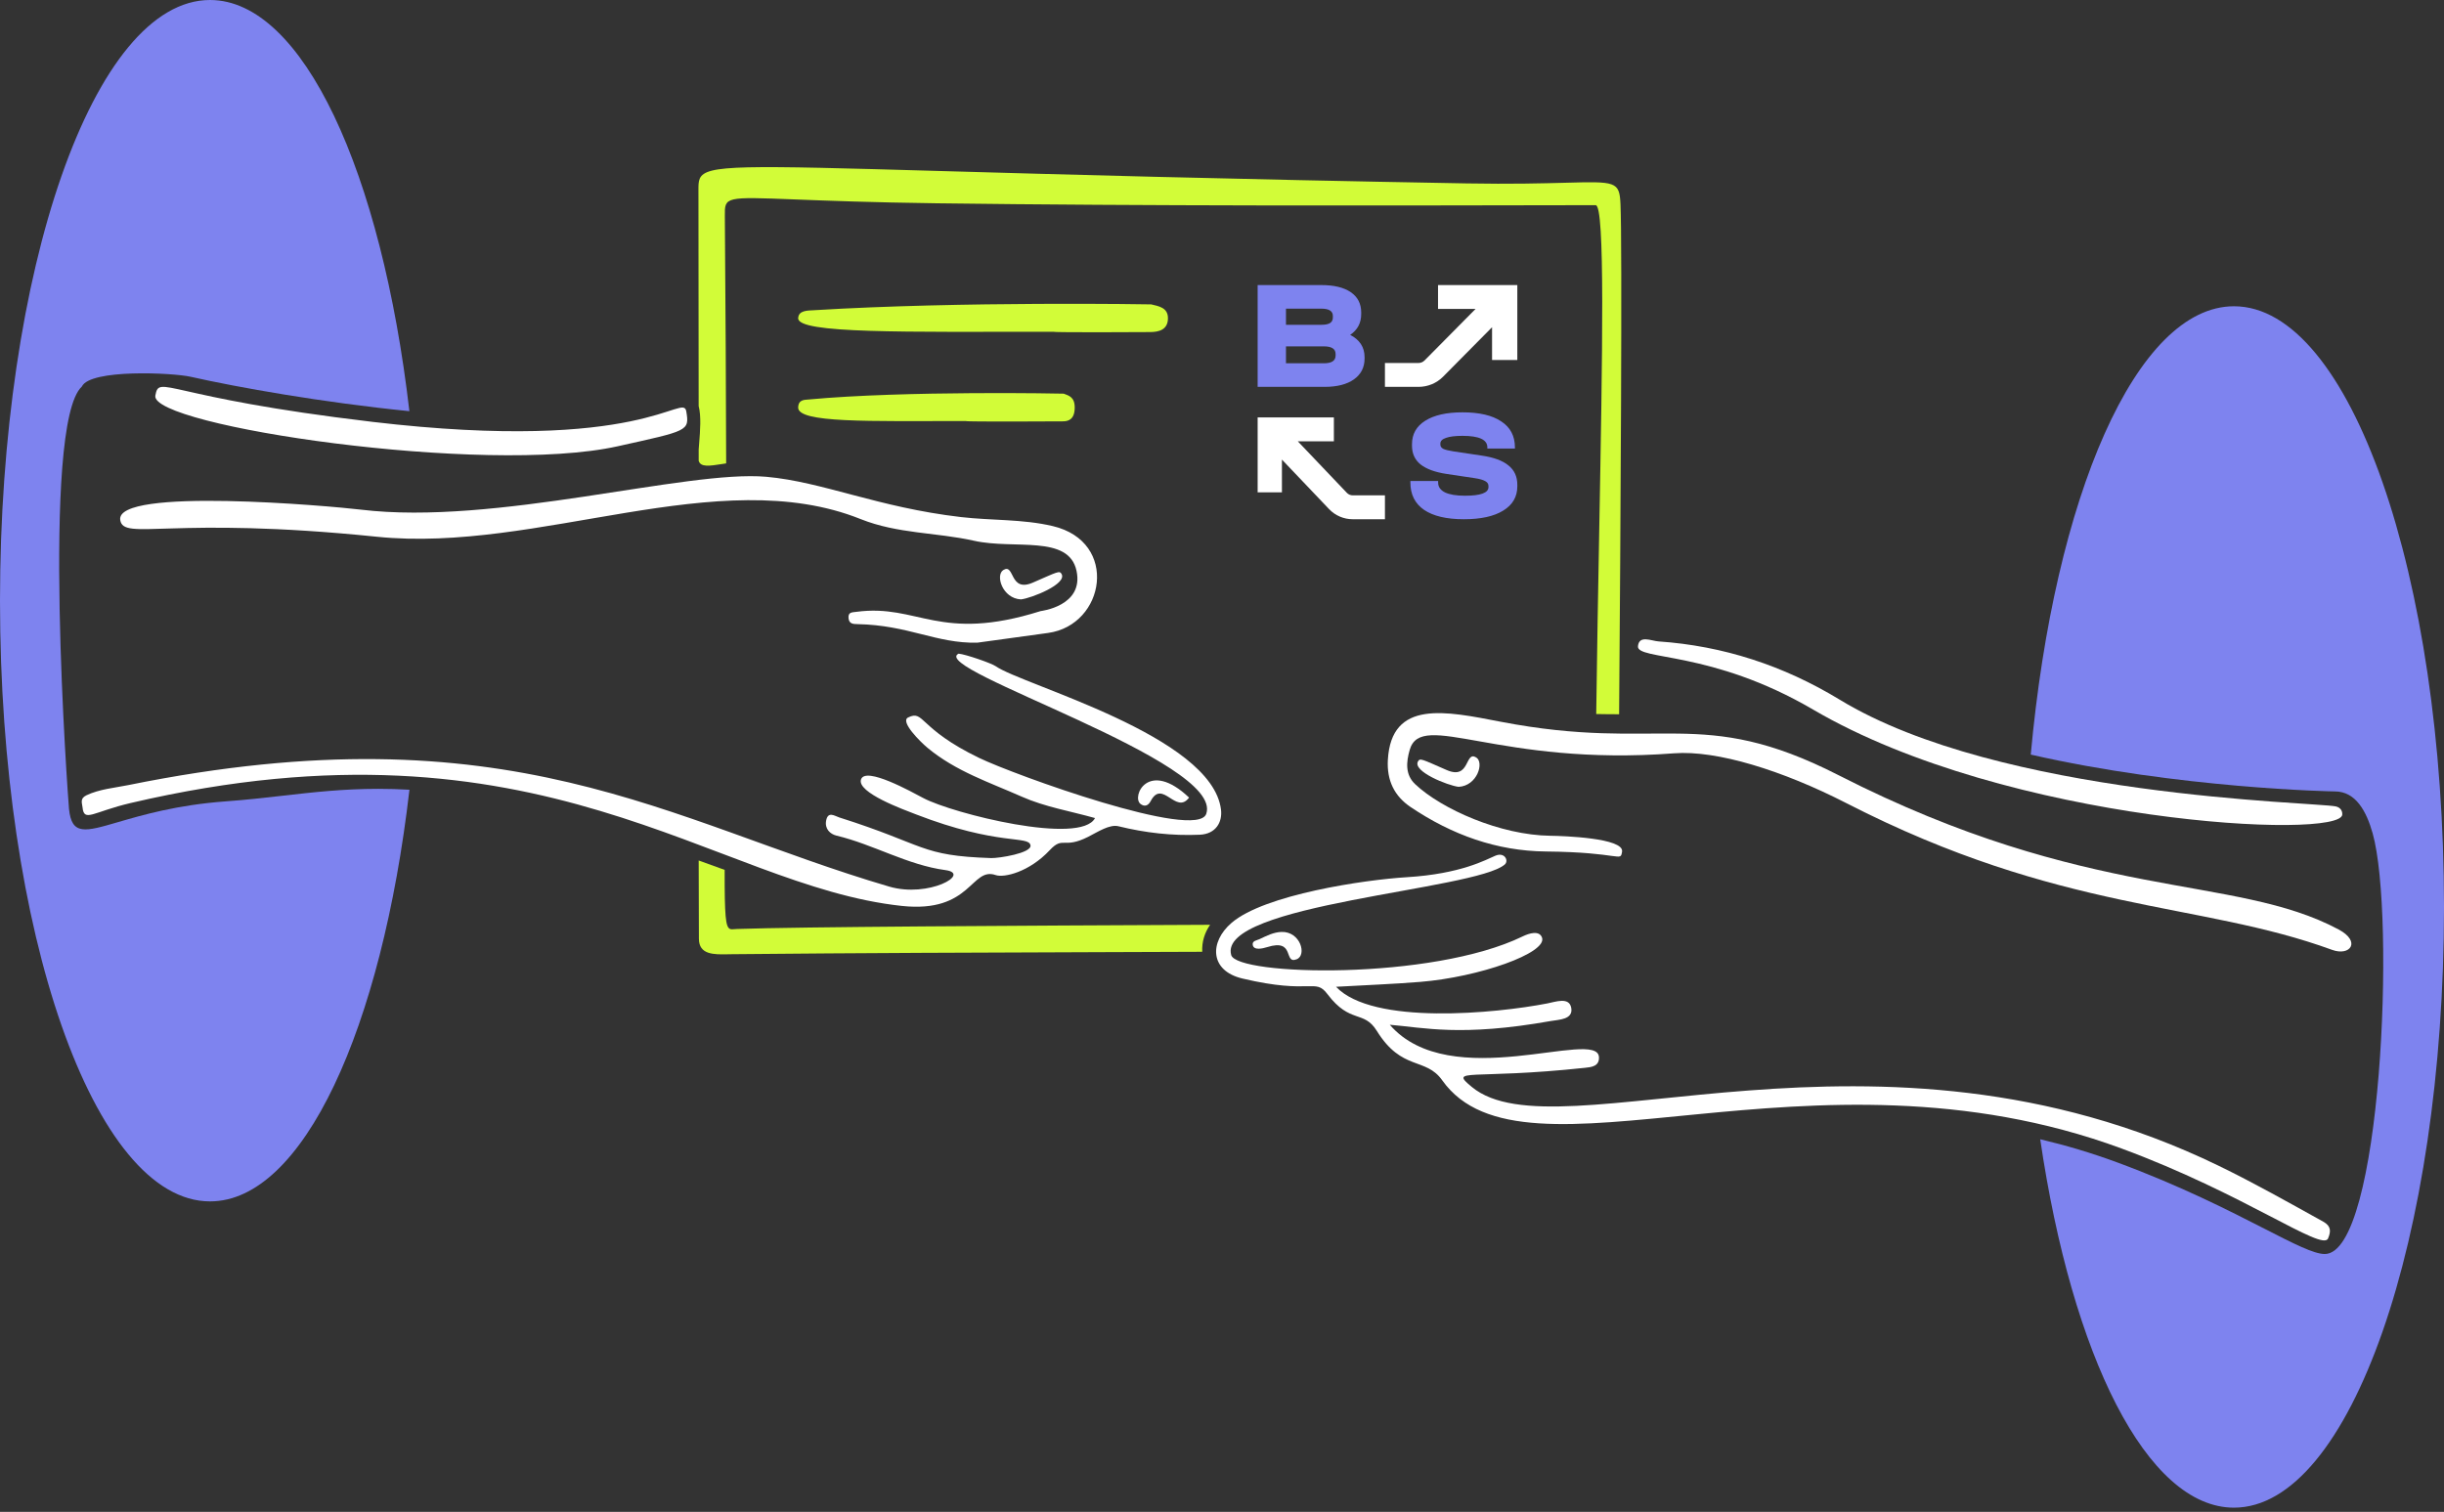
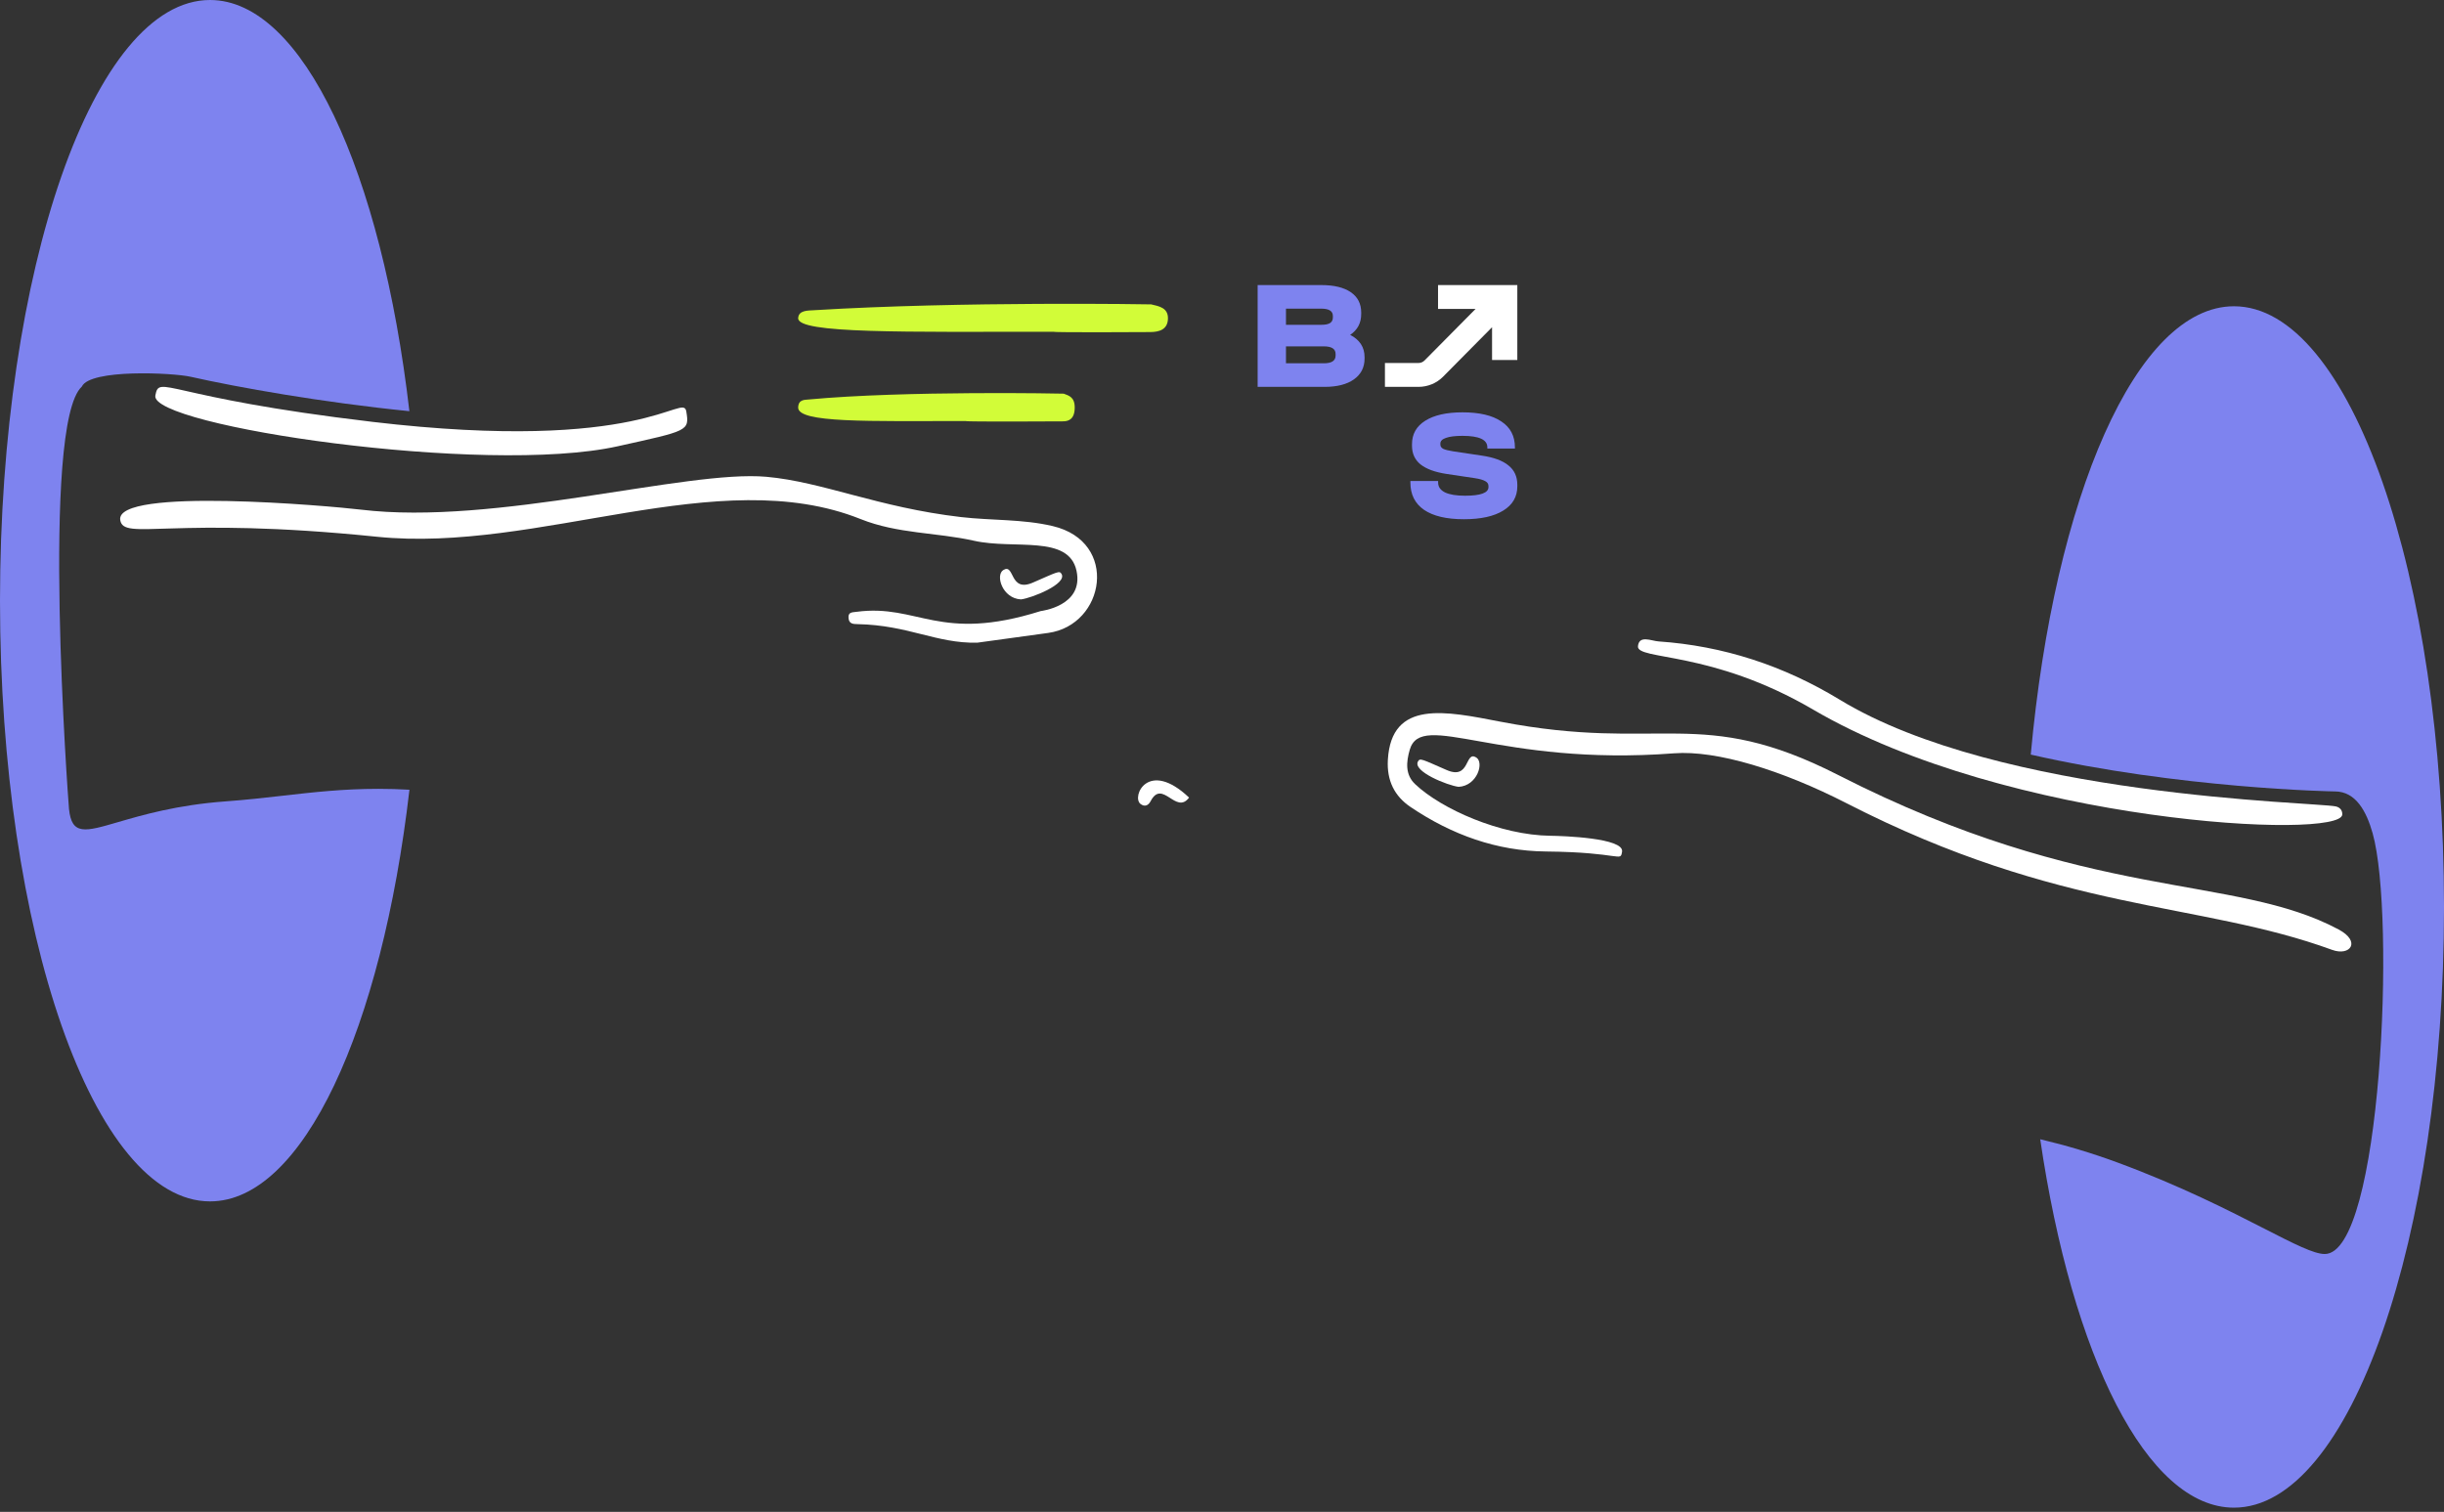
<svg xmlns="http://www.w3.org/2000/svg" width="480" height="297" viewBox="0 0 480 297" fill="none">
  <rect x="0" y="0" width="480" height="297" fill="#333333" stroke="none" />
  <path fill-rule="evenodd" clip-rule="evenodd" d="M480 178.167C480 243.338 461.533 296.171 438.751 296.171C421.625 296.171 406.937 266.314 400.699 223.801C405.694 224.98 410.746 226.476 415.837 228.355C428.282 232.95 437.813 237.831 444.682 241.347C450.528 244.338 454.441 246.341 456.579 246.341C467.732 246.341 470.529 179.914 465.992 163.721C464.792 159.44 462.703 155.467 458.562 155.473C458.135 155.473 427.986 154.9 398.84 148.236C403.471 97.559 419.583 60.164 438.751 60.164C461.533 60.164 480 112.996 480 178.167Z" fill="#7E83EF" />
  <path fill-rule="evenodd" clip-rule="evenodd" d="M80.415 155.138C74.975 202.117 59.496 236.006 41.25 236.006C18.468 236.006 0 183.174 0 118.003C0 52.832 18.468 0 41.25 0C59.484 0 74.955 33.846 80.404 80.774C63.316 79.06 46.613 76.082 37.455 74.017C33.888 73.212 17.697 72.458 16.08 75.934C7.948 83.353 13.4 157.351 13.551 158.893C14.074 164.16 16.68 163.4 23.191 161.499C27.935 160.116 34.753 158.125 44.349 157.422C48.336 157.13 51.978 156.717 55.542 156.312C61.585 155.623 67.405 154.962 74.306 154.962C76.348 154.962 78.385 155.023 80.415 155.138Z" fill="#7E83EF" />
  <path d="M206.951 65.174C177.711 65.174 156.599 65.576 156.761 62.494C156.842 60.946 158.625 61.014 159.853 60.94C188.913 59.16 226.038 59.783 226.091 59.794C227.574 60.144 229.401 60.43 229.386 62.527C229.368 64.788 227.612 65.224 225.899 65.232C225.846 65.232 206.953 65.348 206.953 65.174H206.951Z" fill="#D2FC38" />
  <path d="M189.663 82.713C170.496 82.713 156.652 83.115 156.76 80.033C156.813 78.485 157.981 78.553 158.786 78.479C177.84 76.699 208.876 77.322 208.914 77.333C209.884 77.708 211.084 77.969 211.074 80.066C211.063 82.328 209.911 82.763 208.787 82.771C208.749 82.771 189.668 82.887 189.668 82.713H189.663Z" fill="#D2FC38" />
-   <path fill-rule="evenodd" clip-rule="evenodd" d="M236.117 186.972C229.705 186.996 223.043 187.018 216.177 187.043C193.713 187.118 169.052 187.2 143.741 187.448C143.481 187.451 143.216 187.456 142.949 187.462C140.203 187.517 137.273 187.578 137.264 184.41C137.248 178.74 137.234 173.638 137.222 169.04C138.726 169.58 140.215 170.12 141.686 170.652L142.322 170.881C142.305 180.046 142.512 182.087 143.356 182.473C143.601 182.586 143.9 182.558 144.262 182.525C144.413 182.512 144.576 182.498 144.749 182.492C157.141 182.068 198.445 181.848 237.664 181.671C236.59 183.236 236.027 184.994 236.117 186.972ZM317.994 140.311C316.748 140.311 315.255 140.305 313.497 140.267C313.648 128.235 313.871 116.019 314.083 104.45C314.722 69.403 315.253 40.304 313.391 40.304C310.076 40.304 305.352 40.314 299.544 40.326C273.2 40.379 224.549 40.477 184.001 39.935C171.185 39.765 162.309 39.419 156.163 39.179C142.346 38.64 142.33 38.639 142.359 42.384C142.507 60.944 142.585 77.051 142.617 91.03C142.355 91.07 142.101 91.109 141.855 91.148C139.312 91.547 137.596 91.815 137.222 90.518L137.221 88.301C137.249 87.894 137.283 87.469 137.317 87.033C137.511 84.583 137.733 81.776 137.216 79.765C137.209 68.797 137.195 54.929 137.173 37.321V37.318C137.172 36.421 137.171 35.681 137.435 35.081C138.664 32.283 145.632 32.481 185.044 33.605C207.359 34.242 240.075 35.175 288.042 36.029C296.833 36.186 303.048 36.019 307.449 35.901C317.344 35.635 318.057 35.616 318.262 40.084C318.628 48.111 318.287 102.403 317.994 140.311Z" fill="#D2FC38" />
  <path fill-rule="evenodd" clip-rule="evenodd" d="M282.429 56H298V70.723H293.039V64.282L283.398 74.02C282.148 75.283 280.4 76 278.57 76H272V71.309H278.57C279.027 71.309 279.464 71.13 279.777 70.814L289.8 60.691H282.429V56Z" fill="white" />
-   <path fill-rule="evenodd" clip-rule="evenodd" d="M261.972 82H247V96.723H251.77V90.282L261.04 100.02C262.243 101.283 263.923 102 265.683 102H272V97.309H265.683C265.243 97.309 264.823 97.13 264.522 96.814L254.884 86.691H261.972V82Z" fill="white" />
  <path d="M265.171 65.787C266.093 66.254 266.795 66.854 267.277 67.585C267.759 68.317 268 69.171 268 70.146V70.451C268 72.179 267.298 73.541 265.894 74.537C264.51 75.512 262.593 76 260.141 76H247V56H259.512C262.006 56 263.934 56.468 265.296 57.402C266.659 58.337 267.34 59.669 267.34 61.396V61.701C267.34 63.449 266.617 64.811 265.171 65.787ZM252.564 60.634V63.805H259.512C260.287 63.805 260.853 63.693 261.21 63.469C261.587 63.226 261.775 62.86 261.775 62.372V62.067C261.775 61.112 261.021 60.634 259.512 60.634H252.564ZM262.31 69.537C262.31 68.541 261.545 68.043 260.015 68.043H252.564V71.366H260.015C261.545 71.366 262.31 70.858 262.31 69.841V69.537Z" fill="#7E83EF" />
  <path d="M287.516 102C284.094 102 281.481 101.384 279.676 100.152C277.892 98.921 277 97.135 277 94.795V94.487H282.447V94.795C282.447 95.636 282.898 96.283 283.801 96.735C284.703 97.166 286.015 97.381 287.736 97.381C290.801 97.381 292.333 96.817 292.333 95.688V95.472C292.333 95.062 292.123 94.743 291.703 94.518C291.283 94.271 290.601 94.076 289.657 93.933L284.084 93.101C281.817 92.752 280.117 92.126 278.984 91.223C277.871 90.32 277.315 89.098 277.315 87.559V87.251C277.315 85.28 278.175 83.751 279.897 82.663C281.639 81.554 284.084 81 287.232 81C290.549 81 293.088 81.595 294.852 82.786C296.636 83.956 297.528 85.65 297.528 87.867V88.113H292.112V87.867C292.112 86.368 290.486 85.619 287.232 85.619C285.805 85.619 284.724 85.752 283.99 86.019C283.255 86.265 282.888 86.635 282.888 87.128V87.343C282.888 87.692 283.076 87.969 283.454 88.174C283.853 88.359 284.514 88.523 285.438 88.667L291.01 89.499C293.382 89.847 295.135 90.494 296.268 91.438C297.423 92.362 298 93.625 298 95.226V95.534C298 97.587 297.076 99.177 295.229 100.306C293.403 101.435 290.832 102 287.516 102Z" fill="#7E83EF" />
-   <path d="M215.057 160.702C210.186 159.33 205.199 158.512 200.662 156.496C194.361 153.697 187.735 151.531 182.174 146.914C180.76 145.741 176.728 141.746 178.344 140.95C181.565 139.363 180.28 143.074 192.29 148.884C199.098 152.176 235.037 165.204 236.904 159.879C240.527 149.542 182.139 131.435 188.263 128.41C189.64 128.52 194.728 130.292 195.533 130.859C200.839 134.589 238.029 144.512 239.805 159.047C240.098 161.454 238.839 163.837 235.626 163.978C230.215 164.212 224.96 163.611 219.667 162.314C217.899 161.881 215.613 163.435 213.695 164.399C208.794 166.859 208.832 164.162 206.174 167.005C202.12 171.341 197.17 172.465 195.556 171.906C190.683 170.215 190.832 179.43 177.122 177.964C140.179 174.011 106.476 138.865 25.717 157.735C18.217 159.487 16.516 161.609 16.208 158.589C16.122 157.76 15.652 156.868 16.969 156.234C19.503 155.019 22.514 154.771 25.182 154.231C100.175 139.002 131.234 161.419 174.623 174.162C182.387 176.443 190.84 171.62 185.696 170.931C178.223 169.931 171.561 165.89 164.288 164.154C163.045 163.857 161.949 162.832 162.252 161.209C162.613 159.281 163.944 160.303 164.819 160.578C182.035 166.03 180.59 168.102 194.669 168.565C196.122 168.611 202.653 167.6 202.39 166.063C202.049 164.071 196.089 166.251 179.858 159.964C177.521 159.06 168.211 155.694 169.106 153.104C170 150.515 179.032 155.554 181.325 156.768C187.121 159.837 212.253 166.11 215.059 160.705L215.057 160.702Z" fill="white" />
  <path d="M191.913 126.252C183.872 126.42 178.473 122.814 168.449 122.608C167.587 122.591 166.766 122.578 166.655 121.456C166.531 120.225 167.319 120.308 168.204 120.189C180.338 118.575 184.425 126.321 204.37 120.049C204.428 120.029 212.907 119.068 211.431 112.145C209.9 104.96 199.217 108.004 191.299 106.228C183.922 104.572 176.306 104.883 169.025 101.969C141.127 90.8 105.708 108.688 74.02 105.44C33.417 101.277 24.275 106.338 23.615 102.161C22.584 95.646 64.875 99.39 70.875 100.117C97.232 103.307 134.839 92.261 150.519 93.663C161.559 94.649 172.45 99.677 188.705 101.572C194.725 102.274 200.839 101.947 206.768 103.349C219.829 106.437 217.052 122.79 205.851 124.338L191.911 126.255L191.913 126.252Z" fill="white" />
  <path d="M73.002 82.857C126.6 89.19 134.151 77.003 134.786 80.818C135.432 84.708 135.149 84.595 121.308 87.669C95.231 93.463 29.418 83.661 30.509 77.708C31.3 73.397 32.283 78.041 73.002 82.854V82.857Z" fill="white" />
  <path d="M200.513 117.75C202.63 117.499 209.625 114.712 208.488 112.75C208.076 112.037 207.728 112.331 202.852 114.45C198.201 116.472 199.318 110.596 197.062 111.973C195.455 112.954 196.842 117.557 200.513 117.75Z" fill="white" />
  <path d="M233.534 156.681C230.962 160.143 228.307 152.965 225.996 157.364C225.503 158.303 224.778 158.526 223.997 157.931C222.171 156.537 225.48 149.054 233.534 156.681Z" fill="white" />
-   <path d="M262.389 193.839C269.589 201.481 293.882 199.06 303.863 197.123C305.556 196.795 308.178 195.798 308.588 197.977C309.027 200.313 306.124 200.297 304.586 200.572C286.914 203.715 279.578 201.845 272.951 201.308C284.865 215.054 313.701 201.908 314.034 207.652C314.143 209.498 312.496 209.636 311.313 209.762C288.844 212.167 284.421 209.693 289.087 213.542C305.988 227.487 368.193 196.275 435.626 228.952C442.644 232.352 449.452 236.2 456.293 239.994C457.842 240.853 457.809 241.917 457.226 243.289C456.106 245.911 440.784 234.52 416.698 225.625C355.446 202.999 299.311 234.85 283.241 212.206C279.982 207.613 275.344 210.476 270.405 202.509C267.833 198.36 265.178 201.206 260.714 195.294C258.238 192.016 257.649 195.462 243.995 192.222C237.57 190.696 237.5 185.065 241.868 181.299C248.353 175.707 268.093 172.82 276.263 172.324C287.015 171.671 291.873 168.853 293.713 168.09C295.526 167.338 296.358 169.093 295.547 169.812C289.847 174.872 239.02 177.578 241.807 187.613C242.941 191.702 281.212 192.63 299.033 183.958C300.352 183.316 302.332 182.721 302.853 184.192C303.926 187.219 290.446 191.961 278.911 192.889C273.608 193.316 268.288 193.514 262.389 193.848V193.839Z" fill="white" />
  <path d="M328.79 147.983C294.319 150.62 279.146 139.391 276.87 147.295C276.177 149.697 275.952 152.173 277.936 154.047C283.117 158.948 294.683 164.069 304.497 164.182C306.968 164.209 319.006 164.614 318.571 167.306C318.23 169.421 318.41 167.416 303.598 167.27C293.988 167.176 285.186 164.022 277.049 158.543C273.899 156.421 272.335 153.366 272.575 149.253C273.267 137.383 283.931 139.697 294.678 141.771C326.365 147.884 333.881 138.394 361.089 152.281C410.423 177.457 438.695 171.573 459.307 182.592C463.786 184.986 461.563 187.887 458.026 186.595C431.854 177.025 404.822 179.413 362.648 157.785C350.075 151.336 337.175 147.342 328.79 147.983Z" fill="white" />
  <path d="M356.109 139.402C336.053 127.653 321.395 129.768 321.696 126.931C321.931 124.7 324.316 125.903 325.736 126.003C338.387 126.873 350.241 130.711 361.324 137.452C392.837 156.623 454.55 157.554 458.71 158.41C459.418 158.556 460.049 159.036 460.024 160C459.878 165.072 394.292 161.769 356.112 139.402H356.109Z" fill="white" />
  <path d="M286.471 154.57C284.354 154.32 277.358 151.532 278.495 149.57C278.907 148.857 279.256 149.152 284.131 151.27C288.782 153.292 287.666 147.416 289.922 148.794C291.528 149.774 290.141 154.378 286.471 154.57Z" fill="white" />
-   <path d="M251.676 183.073C255.399 182.949 256.731 187.643 254.654 188.447C252.017 189.467 254.454 184.293 248.879 186.053C247.937 186.351 246.234 186.737 246.039 185.632C245.89 184.797 246.825 184.748 247.363 184.491C248.748 183.836 250.132 183.122 251.676 183.073Z" fill="white" />
</svg>